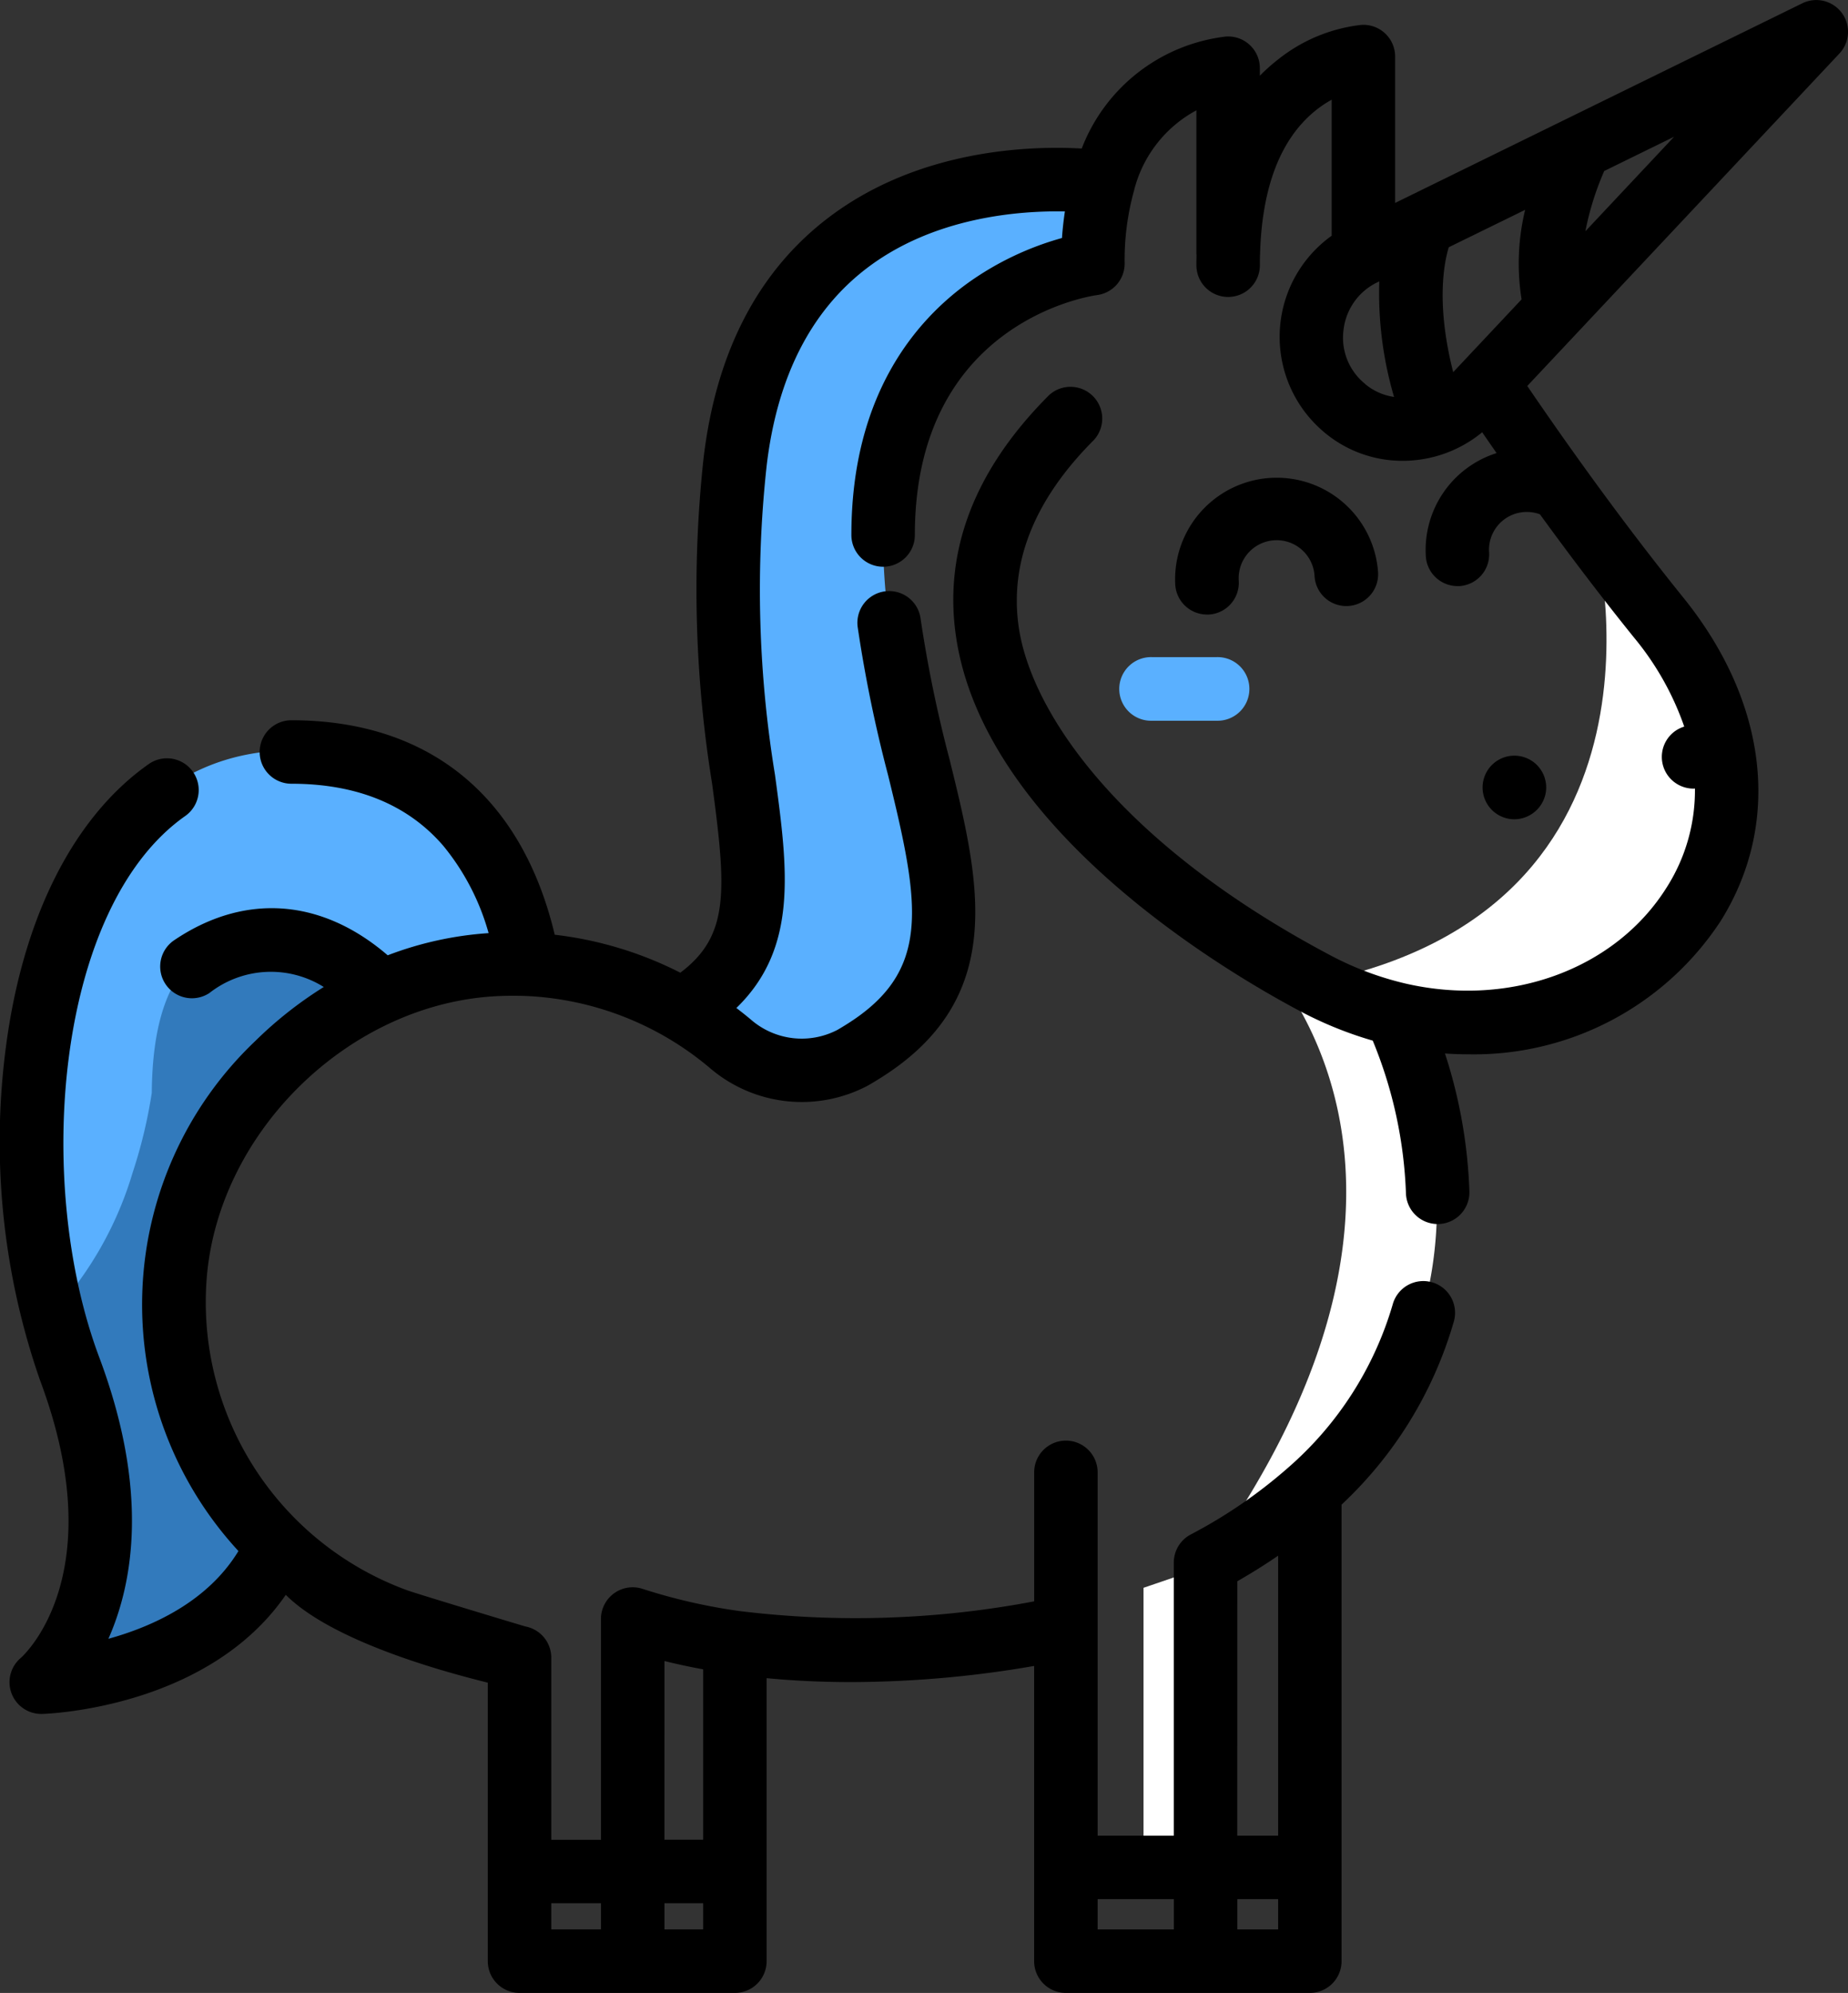
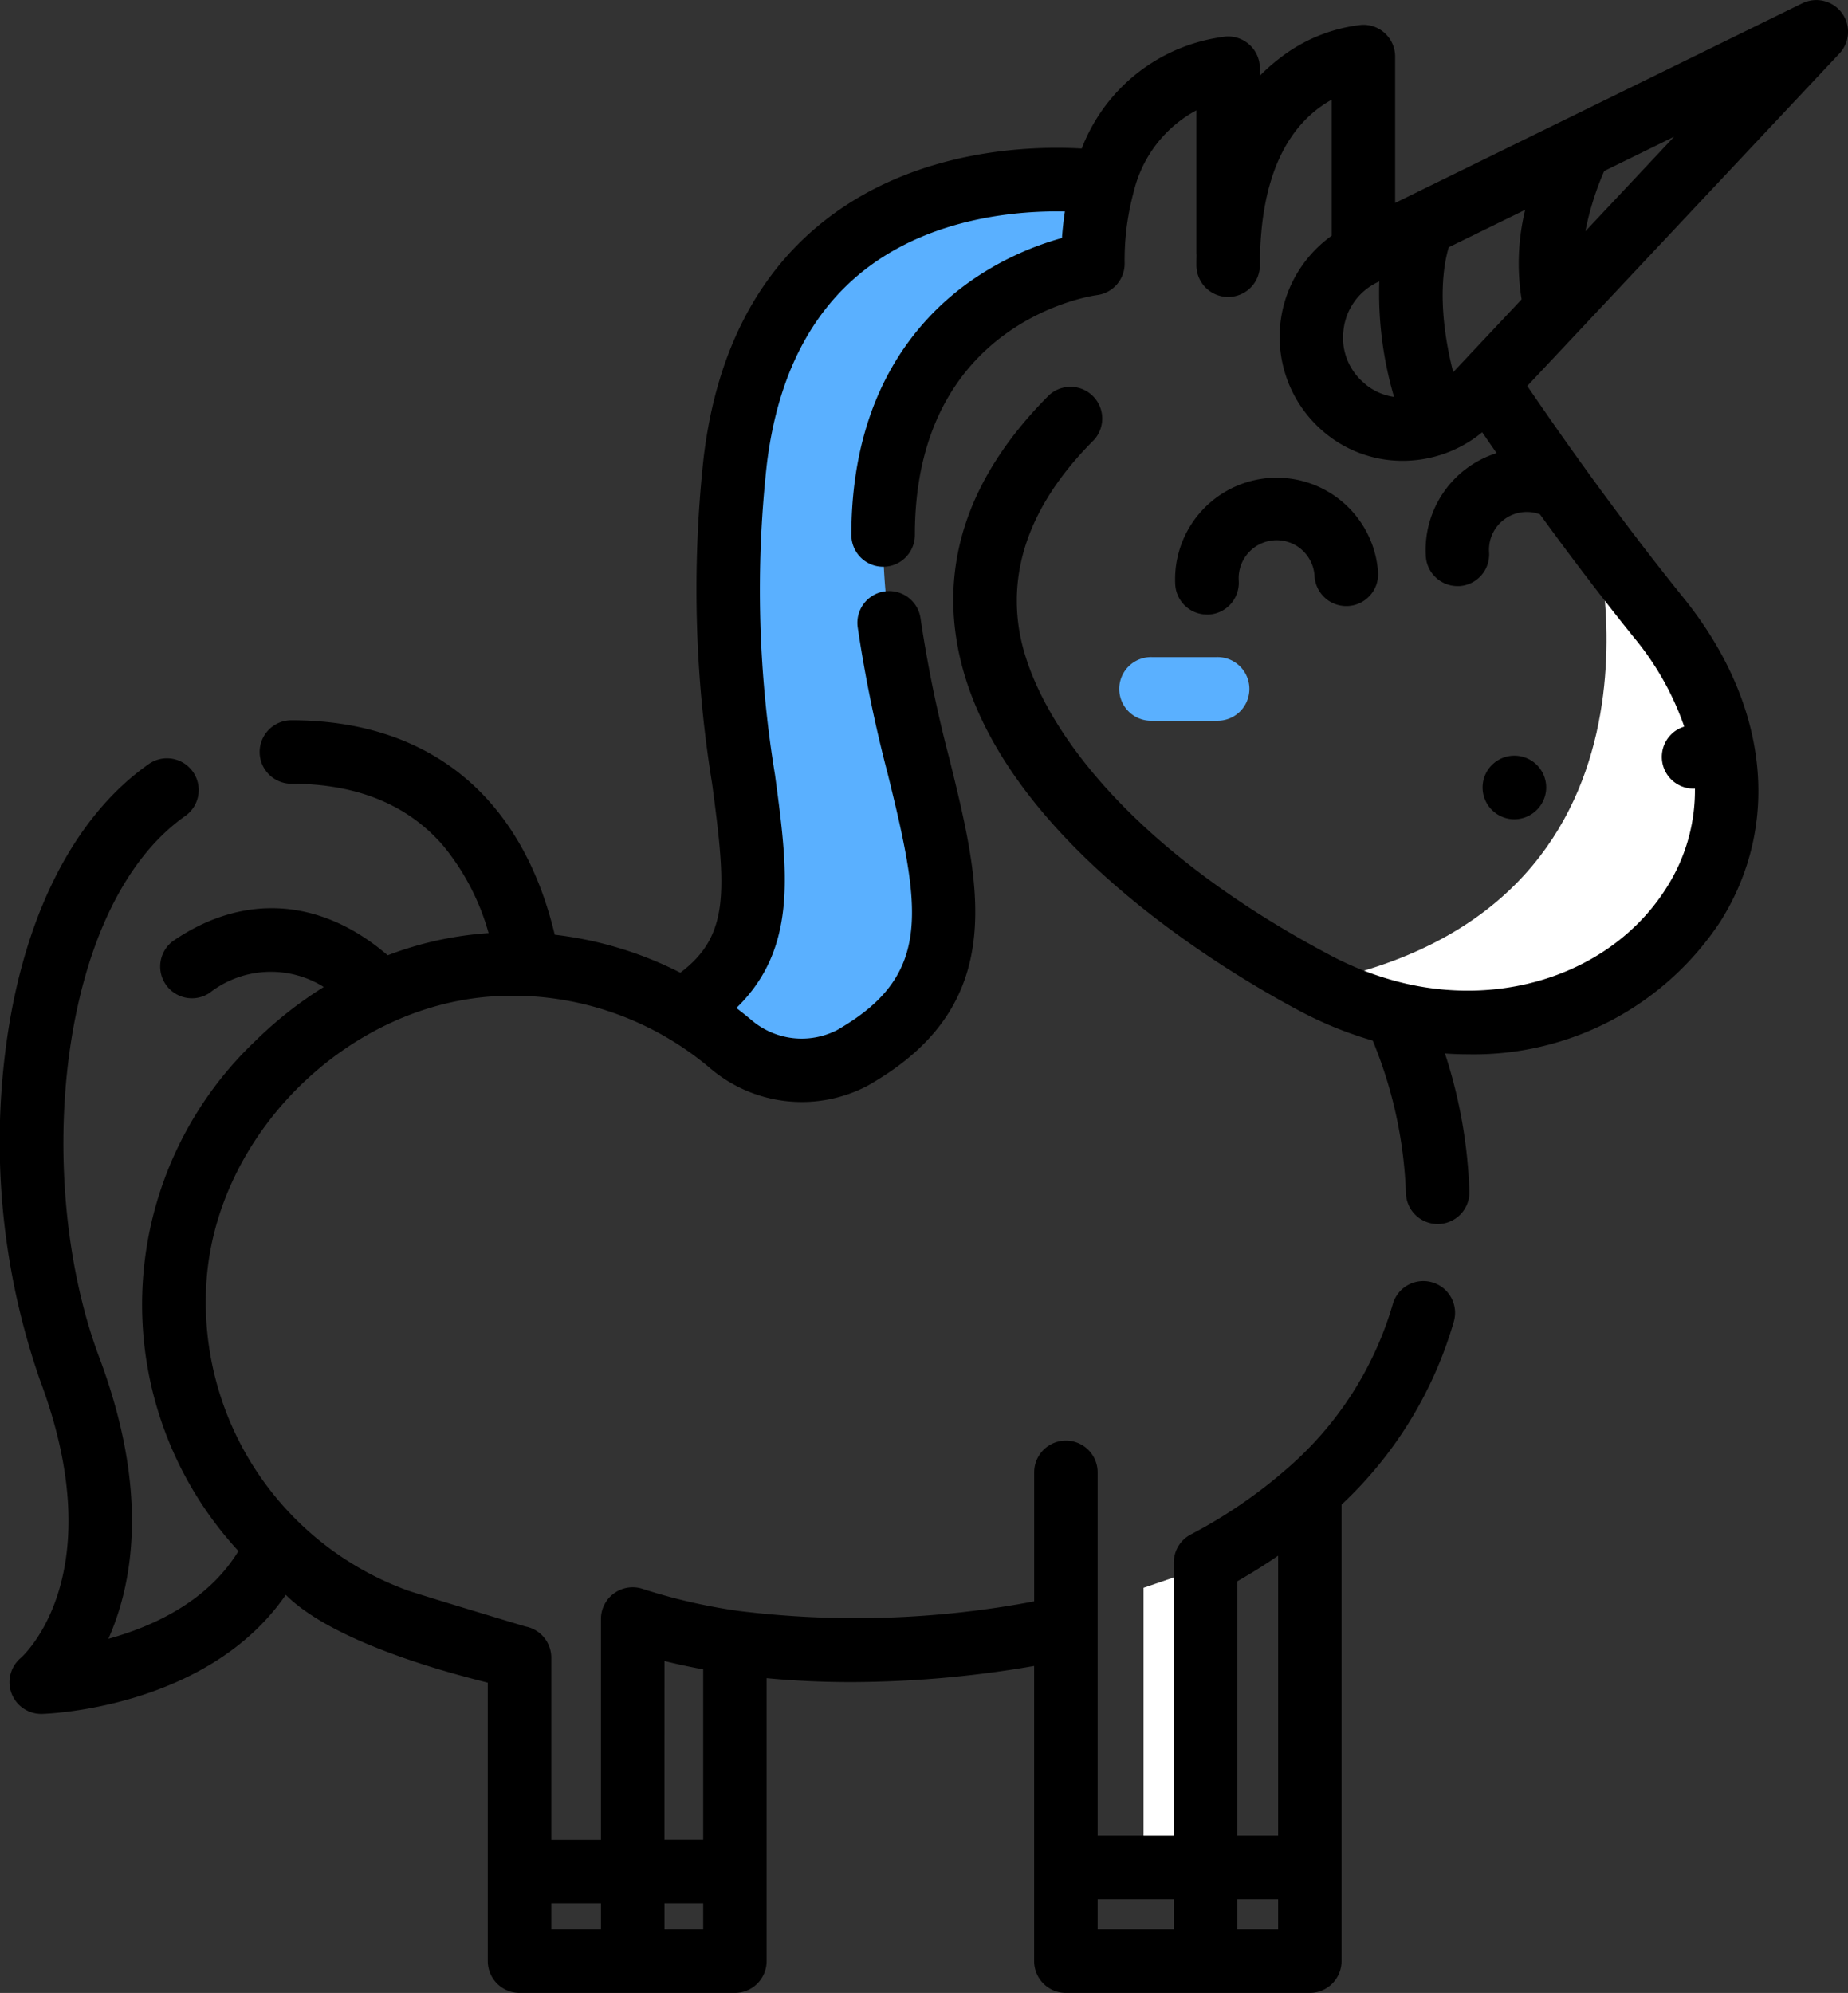
<svg xmlns="http://www.w3.org/2000/svg" width="111.28" height="120" viewBox="0 0 111.28 120">
  <rect x="0" y="0" width="111.28" height="120" fill="#333333" stroke="none" />
  <g id="unicorn" transform="translate(-18.604 -0.001)">
    <g id="Group_379" data-name="Group 379" transform="translate(91.1 32.152)">
      <path id="Path_42" data-name="Path 42" d="M356.487,164.578c22.711-4.425,17.045-26.679,16.886-27.034,1.257,1.678,2.547,3.343,3.862,4.976C386.788,154.356,377.772,173.582,356.487,164.578Z" transform="translate(-349.871 -137.544)" fill="#fff" />
-       <path id="Path_43" data-name="Path 43" d="M344.77,248.458v0A18.335,18.335,0,0,1,340,248l-.054.238c3.387,7.7,4.493,19.745-5.366,28.544a31.545,31.545,0,0,1-6.245,4.291c17.073-23.658,3.39-36.715,3.124-36.968Z" transform="translate(-328.331 -219.066)" fill="#fff" />
    </g>
    <path id="Path_44" data-name="Path 44" d="M219.295,46.307a17.46,17.46,0,0,0-.636,4.912S205.994,52.841,205.994,67.6s9.075,24.863-1.313,31.239c-.074.046-.148.1-.227.143q-.157.1-.322.184a6.579,6.579,0,0,1-7.323-.83,20.4,20.4,0,0,0-2.945-2.082c8.861-5.41.884-13.54,3.2-33.08C199.43,43.249,219.295,46.307,219.295,46.307Z" transform="translate(-134.214 -35.297)" fill="#5ab0ff" />
-     <path id="Path_46" data-name="Path 46" d="M41.354,241.562c-3.688,7.484-14.023,7.791-14.023,7.791s6.695-5.648,1.706-18.937S26.671,193.2,42.431,193.2c10.212,0,13.364,7.525,14.317,12.82q-.9-.042-1.829-.005c-10.041.406-18.971,9.178-19.54,19.211a20.35,20.35,0,0,0,6.33,16Z" transform="translate(-6.232 -148.02)" fill="#5ab0ff" />
    <path id="Path_47" data-name="Path 47" d="M312.426,404.022l3.737-1.277v18.1h-3.737Z" transform="translate(-224.964 -308.415)" fill="#fff" />
-     <path id="Path_50" data-name="Path 50" d="M37.27,262.533a20.35,20.35,0,0,0,6.33,16l-.355.332c-3.688,7.484-14.023,7.791-14.023,7.791s6.695-5.647,1.706-18.937a31.988,31.988,0,0,1-1.029-3.3,21.558,21.558,0,0,0,4.812-8.465,29.66,29.66,0,0,0,1.155-4.81c.13-16.023,13.788-6.2,13.788-6.2l-.125.179C42.789,248.241,37.7,255.036,37.27,262.533Z" transform="translate(-8.123 -185.337)" fill="#327abc" />
    <path id="Path_51" data-name="Path 51" d="M312.239,172.666h-3.916a1.916,1.916,0,1,1,0-3.831h3.917a1.916,1.916,0,1,1,0,3.831Z" transform="translate(-220.362 -129.267)" fill="#5ab0ff" />
    <path id="Path_52" data-name="Path 52" d="M129.51.776A1.911,1.911,0,0,0,127.132.2l-24.518,12.02V3.4A1.911,1.911,0,0,0,100.58,1.5a9.767,9.767,0,0,0-4.989,2.062,10.763,10.763,0,0,0-1.123,1V4.105A1.91,1.91,0,0,0,92.442,2.2a10.615,10.615,0,0,0-8.7,6.745c-3.026-.173-9.772,0-15.244,4.156-4.236,3.22-6.769,8.092-7.527,14.482a73.111,73.111,0,0,0,.511,19.587c.871,6.478,1.051,9.173-1.912,11.4a22.312,22.312,0,0,0-7.562-2.286c-1.987-8.342-7.57-12.914-15.857-12.914a1.911,1.911,0,1,0,0,3.822c3.939,0,7.019,1.261,9.154,3.747a14.32,14.32,0,0,1,2.721,5.248,20.9,20.9,0,0,0-6.076,1.335c-3.992-3.433-8.631-3.774-12.88-.892a1.911,1.911,0,0,0,2.145,3.163,6,6,0,0,1,6.885-.362,23.888,23.888,0,0,0-4.121,3.25,21.883,21.883,0,0,0-1.017,30.713c-1.853,3.045-5.165,4.547-7.831,5.284,1.494-3.37,2.464-8.914-.552-16.951C20.605,71.136,22,54.591,29.758,49.135a1.911,1.911,0,0,0-2.2-3.126c-4.529,3.185-7.582,9.24-8.6,17.049a43.665,43.665,0,0,0,2.043,20.014c4.387,11.688-.933,16.57-1.145,16.758a1.911,1.911,0,0,0,1.232,3.372h.057c.435-.013,9.995-.38,14.668-7.171,3.144,3.144,11.16,5.022,12.164,5.29V118.09A1.911,1.911,0,0,0,49.892,120H62.856a1.911,1.911,0,0,0,1.911-1.911V101.048c1.74.166,3.446.236,5.077.236a65.011,65.011,0,0,0,11.032-.971V118.09A1.911,1.911,0,0,0,82.786,120H97.477a1.911,1.911,0,0,0,1.911-1.911V90.6a24.311,24.311,0,0,0,6.753-11,1.911,1.911,0,1,0-3.674-1.052,20.735,20.735,0,0,1-6.314,9.841A29.73,29.73,0,0,1,90.3,92.4a1.911,1.911,0,0,0-1.014,1.687v16.447H84.7V88.656a1.911,1.911,0,1,0-3.822,0v7.767a57.566,57.566,0,0,1-17.748.584A34.249,34.249,0,0,1,57.3,95.672a1.911,1.911,0,0,0-2.509,1.792v13.318H51.8V99.813a1.913,1.913,0,0,0-1.545-1.875c-.022,0-6.539-1.963-7.149-2.187a18.476,18.476,0,0,1-12.08-18.414c.514-9.045,8.6-17,17.663-17.362.546-.023,1.1-.021,1.654,0a18.432,18.432,0,0,1,11.038,4.36,8.505,8.505,0,0,0,9.441,1.055c.19-.1.646-.383.646-.383,7.87-4.83,6.145-11.845,4.317-19.271a78.281,78.281,0,0,1-1.744-8.467,1.911,1.911,0,1,0-3.788.507,82.475,82.475,0,0,0,1.821,8.873c1.949,7.923,2.653,11.874-2.613,15.106-.06.037-.341.21-.444.266a4.657,4.657,0,0,1-5.165-.6c-.294-.25-.6-.49-.906-.725,3.723-3.612,3.1-8.31,2.325-14.04a68.822,68.822,0,0,1-.5-18.628c.63-5.309,2.656-9.3,6.022-11.872,4.039-3.083,9.152-3.476,11.935-3.424-.076.52-.139,1.052-.175,1.6a18.029,18.029,0,0,0-5.562,2.635c-3.248,2.309-7.12,6.828-7.12,15.248a1.911,1.911,0,1,0,3.822,0c0-12.8,10.524-14.384,10.965-14.445a1.911,1.911,0,0,0,1.668-1.9,15.636,15.636,0,0,1,.557-4.362,7.561,7.561,0,0,1,3.764-4.864v8.572c0,.047,0,.093.007.14-.006.228-.007.442-.007.615a1.911,1.911,0,1,0,3.822,0c0-.231,0-.454.012-.7.117-4,1.227-6.883,3.3-8.581a6.672,6.672,0,0,1,1.012-.685v8.19a7.486,7.486,0,0,0-.531,11.764c.055.048.107.093.155.131a7.3,7.3,0,0,0,4.654,1.658,7.533,7.533,0,0,0,4.785-1.719q.434.632.867,1.254a6.118,6.118,0,0,0-4.26,6.221,1.911,1.911,0,0,0,1.9,1.787c.042,0,.084,0,.126,0a1.911,1.911,0,0,0,1.783-2.031,2.276,2.276,0,0,1,3.062-2.291c1.922,2.647,3.817,5.13,5.667,7.424a17.262,17.262,0,0,1,3.022,5.36,1.883,1.883,0,0,0-.531.255,1.911,1.911,0,0,0,1.091,3.479c.028,0,.056-.006.084-.007a10.863,10.863,0,0,1-1.691,5.939c-3.076,4.923-9.393,7.257-15.72,5.808a18.739,18.739,0,0,1-4.57-1.719c-12.633-6.7-17.959-14.568-18.73-19.7-.589-3.92.931-7.727,4.518-11.313a1.911,1.911,0,0,0-2.7-2.7c-4.491,4.491-6.374,9.4-5.595,14.583,1.746,11.625,16.3,20.17,20.72,22.512a22.855,22.855,0,0,0,4.366,1.77,26.5,26.5,0,0,1,2,9.192,1.911,1.911,0,0,0,1.909,1.852h.06a1.911,1.911,0,0,0,1.851-1.969,29.973,29.973,0,0,0-1.47-8.3c.455.031.909.048,1.361.048a17.763,17.763,0,0,0,15.243-8.029C125.9,49.568,125.06,42.3,119.98,36c-3.036-3.763-6.2-8.051-9.409-12.758l18.8-20.023A1.913,1.913,0,0,0,129.51.776Zm-36.4,115.4v-1.822h2.459v1.822Zm0-20.962q1.285-.734,2.459-1.541v16.859H93.107Zm-3.822,19.14v1.822H84.7v-1.822Zm-30.672,1.822V114.6h2.331v1.575Zm0-16.159q1.138.282,2.331.5v10.26H58.613ZM54.791,114.6v1.575H51.8V114.6ZM106.11,22.41c-1.031-4.056-.565-6.536-.267-7.521l4.6-2.253a13.7,13.7,0,0,0-.214,5.391Zm-5.34.677-.021-.018a3.569,3.569,0,0,1-1.241-3.216A3.634,3.634,0,0,1,101.543,17h0l.117-.057a22.152,22.152,0,0,0,.889,6.959,3.487,3.487,0,0,1-1.714-.754Zm13.3-9.161a17.308,17.308,0,0,1,1.135-3.629l4.207-2.062Z" transform="translate(0 0)" />
    <path id="Path_53" data-name="Path 53" d="M403.624,196.342a1.915,1.915,0,1,0-1.9,1.681A1.93,1.93,0,0,0,403.624,196.342Z" transform="translate(-291.928 -148.691)" />
    <path id="Path_54" data-name="Path 54" d="M326.561,126.295a2.286,2.286,0,0,1,2.431,2.132,1.916,1.916,0,1,0,3.823-.251,6.118,6.118,0,0,0-12.209.8,1.916,1.916,0,0,0,1.91,1.79c.042,0,.085,0,.127,0a1.916,1.916,0,0,0,1.786-2.037A2.289,2.289,0,0,1,326.561,126.295Z" transform="translate(-231.232 -93.762)" />
  </g>
</svg>